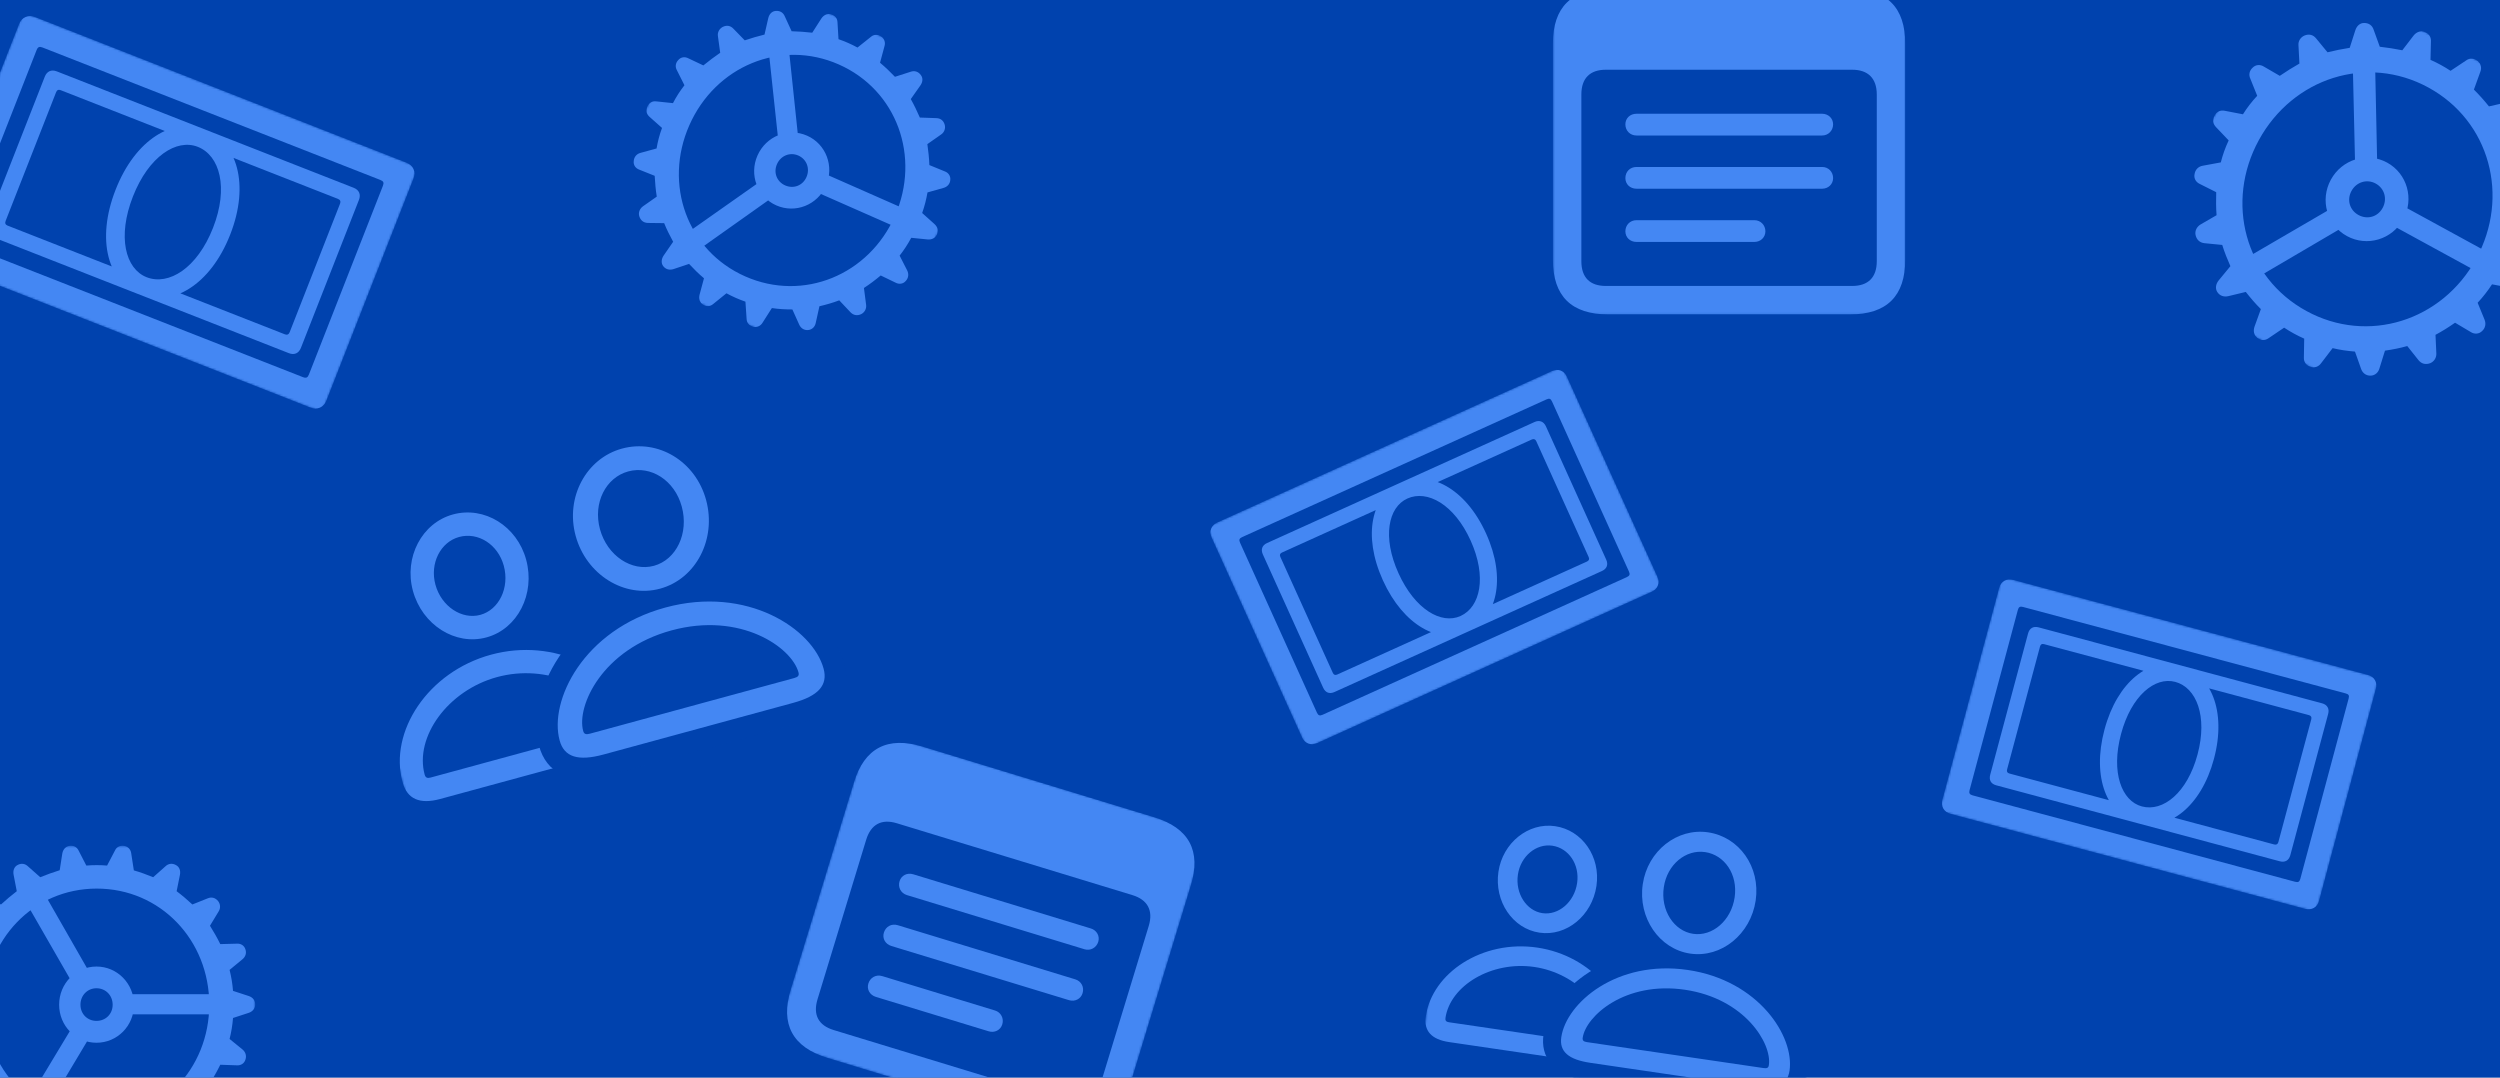
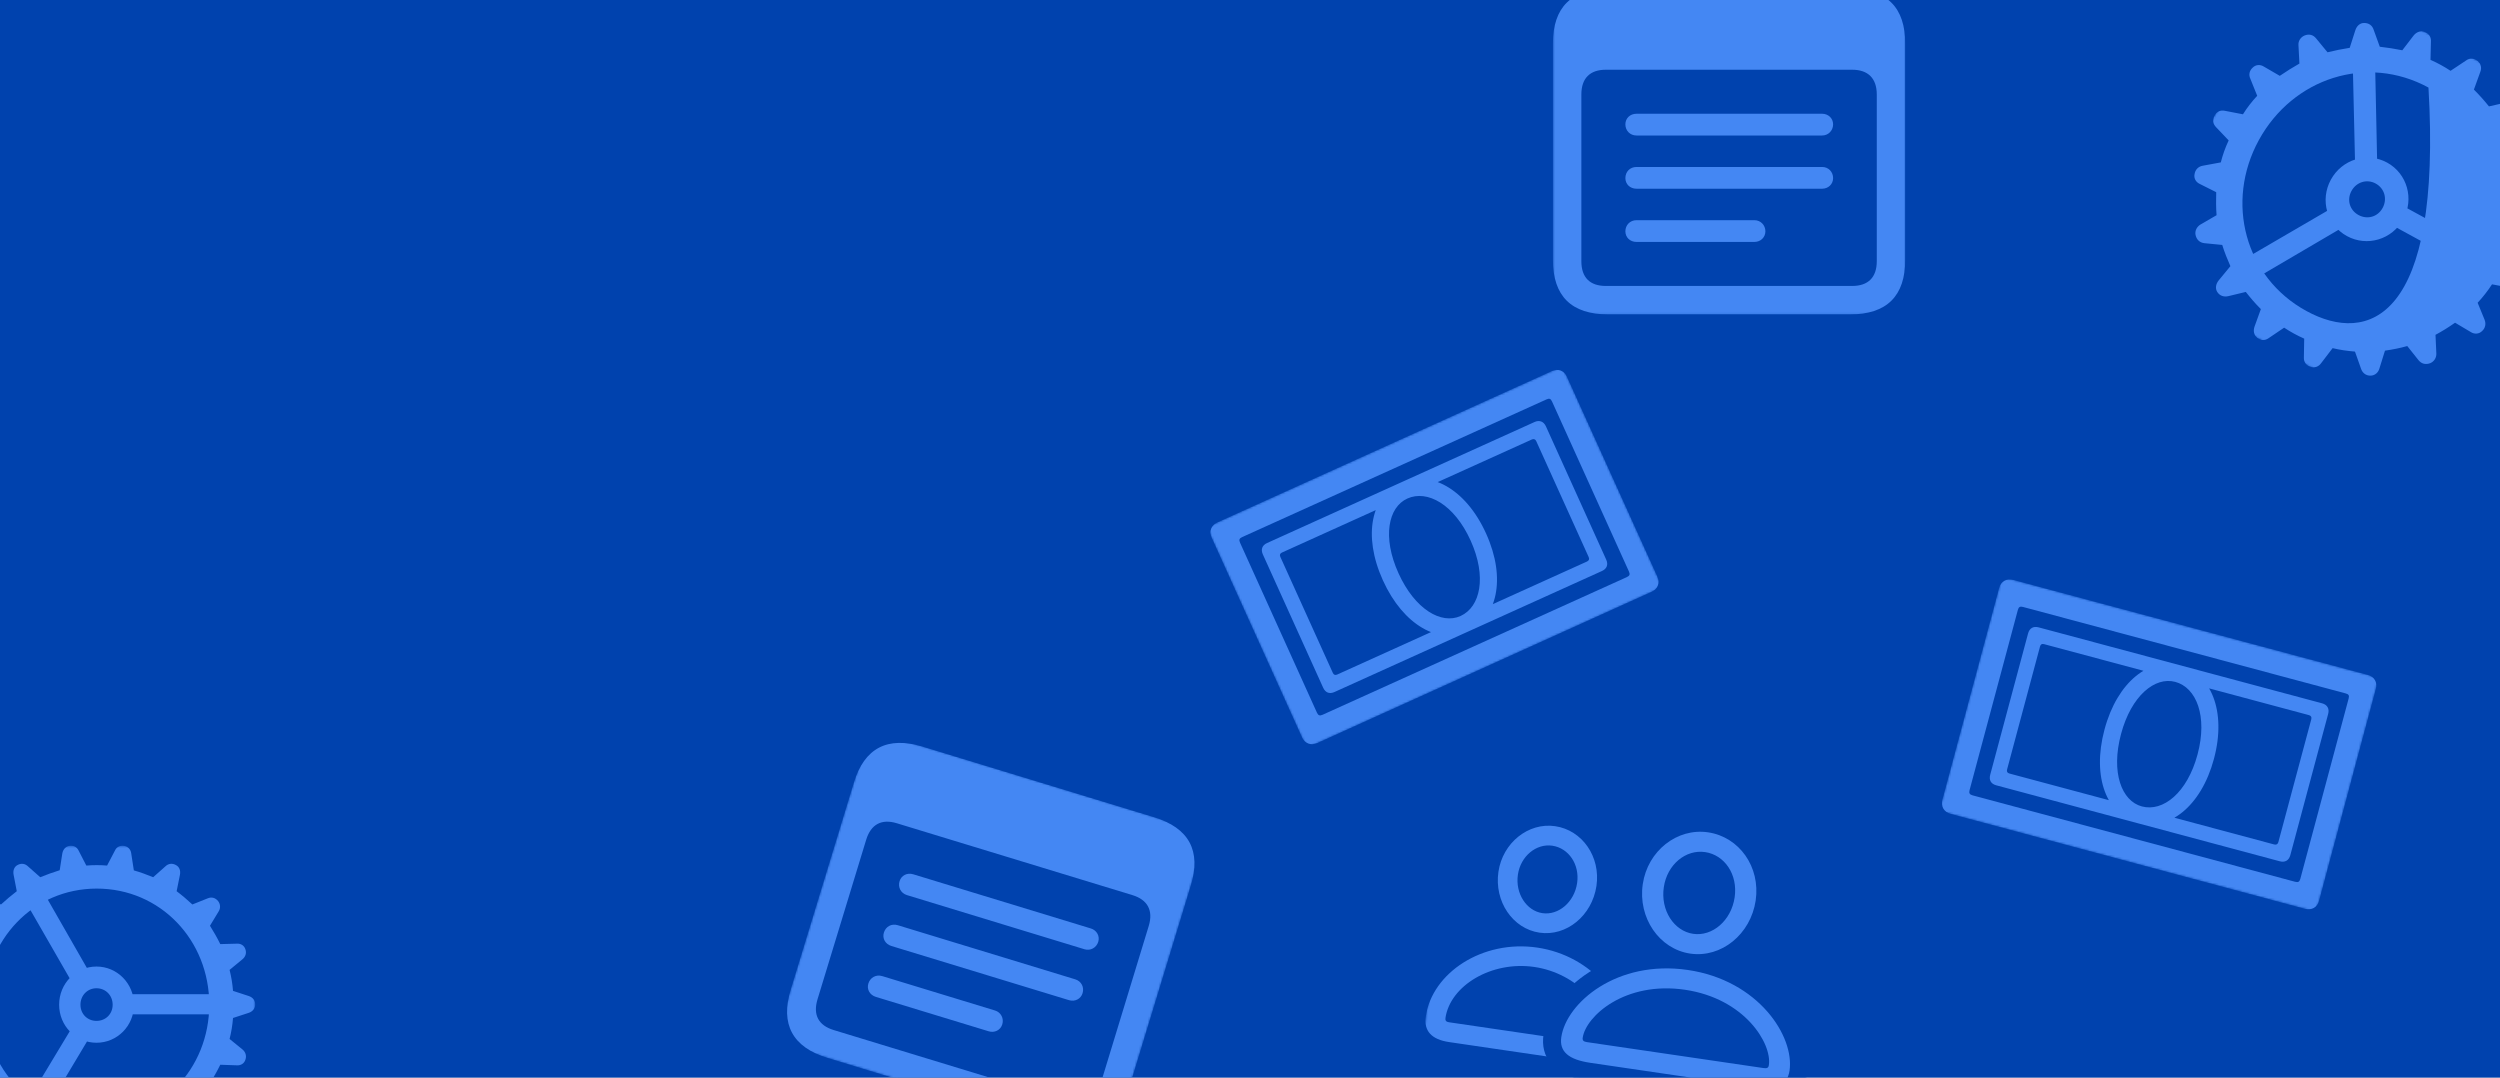
<svg xmlns="http://www.w3.org/2000/svg" width="1160" height="500" viewBox="0 0 1160 500" fill="none">
  <rect width="1160" height="500" fill="#CCCCCC" />
  <g clip-path="url(#clip0_163_3834)">
    <rect width="1160" height="500" fill="#0042AE" />
    <mask id="mask0_163_3834" style="mask-type:luminance" maskUnits="userSpaceOnUse" x="-29" y="392" width="148" height="148">
      <path d="M118.414 392.42H-28.477V539.754H118.414V392.42Z" fill="white" />
    </mask>
    <g mask="url(#mask0_163_3834)">
      <path d="M44.902 530.687C46.496 530.687 48.089 530.62 49.683 530.484L53.402 537.583C54.199 539.205 55.793 540.017 57.652 539.679C59.445 539.341 60.707 537.989 60.906 536.096L62.101 528.253C65.156 527.442 68.144 526.293 71.066 525.008L76.777 530.146C78.105 531.363 79.964 531.769 81.691 530.755C83.218 529.876 83.949 528.118 83.484 526.225L81.957 518.585C84.48 516.692 87.004 514.596 89.261 512.365L96.3 515.34C98.16 516.084 99.886 515.61 101.214 514.056C102.277 512.703 102.476 510.81 101.48 509.188L97.43 502.495C99.156 499.858 100.75 497.018 102.211 494.043L109.914 494.314C111.64 494.449 113.367 493.503 113.898 491.609C114.496 489.852 113.898 488.094 112.504 486.945L106.527 482.077C107.324 478.967 107.855 475.721 108.121 472.341L115.359 469.975C117.218 469.367 118.414 467.947 118.414 466.054C118.414 464.093 117.218 462.741 115.359 462.133L108.121 459.766C107.855 456.386 107.324 453.208 106.527 450.03L112.504 445.095C113.832 444.013 114.496 442.323 113.898 440.565C113.367 438.672 111.64 437.726 109.914 437.861L102.211 438.064C100.75 435.089 99.156 432.317 97.43 429.545L101.48 422.852C102.41 421.364 102.277 419.471 101.214 418.119C99.886 416.497 98.16 416.091 96.367 416.835L89.261 419.674C87.004 417.578 84.48 415.415 81.957 413.522L83.484 405.95C83.882 403.921 83.218 402.231 81.691 401.42C79.964 400.406 78.105 400.676 76.777 401.961L71.066 407.031C68.144 405.814 65.156 404.733 62.101 403.854L60.906 396.079C60.707 394.186 59.445 392.834 57.652 392.496C55.793 392.158 54.132 392.969 53.402 394.524L49.683 401.623C48.089 401.488 46.496 401.42 44.902 401.42C43.242 401.42 41.714 401.488 40.055 401.623L36.402 394.524C35.605 392.969 34.011 392.158 32.152 392.496C30.359 392.834 29.23 394.186 28.898 396.079L27.702 403.786C24.648 404.733 21.66 405.814 18.671 407.031L13.027 402.028C11.632 400.676 9.839 400.406 8.046 401.42C6.585 402.231 5.921 403.921 6.32 405.95L7.781 413.522C5.324 415.415 2.734 417.578 0.476 419.674L-6.563 416.835C-8.356 416.091 -10.082 416.497 -11.411 418.119C-12.473 419.471 -12.672 421.364 -11.743 422.852L-7.625 429.545C-9.352 432.317 -10.879 435.089 -12.407 438.064L-20.11 437.861C-21.903 437.726 -23.563 438.672 -24.094 440.565C-24.692 442.323 -24.161 444.013 -22.7 445.095L-16.723 450.03C-17.52 453.208 -18.051 456.386 -18.25 459.766L-25.622 462.133C-27.481 462.673 -28.477 464.093 -28.477 466.054C-28.477 468.014 -27.481 469.367 -25.622 469.975L-18.25 472.341C-18.051 475.721 -17.52 478.967 -16.723 482.077L-22.7 486.945C-24.161 488.094 -24.692 489.852 -24.094 491.609C-23.563 493.503 -21.903 494.449 -20.11 494.314L-12.407 494.043C-10.879 497.018 -9.352 499.858 -7.625 502.495L-11.676 509.188C-12.606 510.81 -12.54 512.703 -11.411 514.056C-10.082 515.61 -8.356 516.084 -6.497 515.34L0.476 512.365C2.734 514.596 5.324 516.692 7.781 518.585L6.32 526.225C5.988 528.118 6.585 529.876 8.046 530.755C9.839 531.769 11.632 531.363 13.027 530.146L18.671 525.008C21.66 526.293 24.648 527.442 27.702 528.321L28.898 536.096C29.23 537.989 30.359 539.341 32.152 539.679C34.011 540.017 35.605 539.205 36.402 537.583L40.055 530.484C41.648 530.62 43.242 530.687 44.902 530.687ZM44.902 519.802C15.417 519.802 -7.161 496.004 -7.161 466.121C-7.161 436.171 15.417 412.305 44.902 412.305C74.386 412.305 97.097 436.171 97.097 466.121C97.097 496.004 74.386 519.802 44.902 519.802ZM33.347 455.71L41.183 450.639L19.003 411.899L10.835 416.564L33.347 455.71ZM59.711 470.651H103.871V461.321H59.711V470.651ZM41.316 481.671L33.546 476.533L10.171 515.34L18.273 520.208L41.316 481.671ZM44.769 483.835C54.398 483.835 62.168 475.992 62.168 466.189C62.168 456.386 54.398 448.475 44.769 448.475C35.14 448.475 27.437 456.386 27.437 466.189C27.437 475.992 35.14 483.835 44.769 483.835ZM44.769 473.694C40.586 473.694 37.332 470.516 37.332 466.189C37.332 461.862 40.586 458.549 44.769 458.549C49.019 458.549 52.273 461.862 52.273 466.189C52.273 470.516 49.019 473.694 44.769 473.694Z" fill="#5093FF" fill-opacity="0.85" />
    </g>
    <g clip-path="url(#clip1_163_3834)">
      <mask id="mask1_163_3834" style="mask-type:luminance" maskUnits="userSpaceOnUse" x="-34" y="5" width="228" height="187">
-         <path d="M193.937 77.57L10.936 5.815L-33.627 119.465L149.375 191.22L193.937 77.57Z" fill="white" />
-       </mask>
+         </mask>
      <g mask="url(#mask1_163_3834)">
        <path d="M-6.138 104.225C-7.162 106.838 -6.273 108.853 -3.708 109.859L134.028 163.865C136.524 164.844 138.615 163.998 139.64 161.384L166.544 92.768C167.542 90.224 166.61 88.114 164.114 87.135L26.378 33.129C23.813 32.123 21.764 33.065 20.767 35.609L-6.138 104.225ZM2.616 102.501L26.016 42.823C26.42 41.791 27.121 41.432 28.161 41.84L156.817 92.285C157.856 92.693 158.195 93.46 157.791 94.492L134.391 154.17C133.986 155.202 133.216 155.534 132.176 155.127L3.521 104.681C2.481 104.273 2.211 103.533 2.616 102.501ZM64.848 136.739C79.821 142.61 97.594 132.365 106.814 108.852C116.007 85.406 109.907 65.88 94.934 60.01C80.377 54.301 62.839 64.559 53.647 88.004C44.427 111.518 50.291 131.032 64.848 136.739ZM68.03 128.626C58.186 124.766 54.354 109.858 61.687 91.157C68.993 72.525 81.91 64.263 91.753 68.123C102.012 72.145 106.148 87.093 98.842 105.726C91.509 124.427 78.288 132.648 68.03 128.626Z" fill="#4487F3" />
-         <path d="M-31.47 113.965C-32.764 117.265 -31.409 120.335 -28.081 121.64L143.898 189.073C147.226 190.378 150.237 189.02 151.531 185.72L191.807 83.001C193.101 79.701 191.788 76.727 188.461 75.422L16.481 7.989C13.154 6.684 10.1 7.946 8.806 11.246L-31.47 113.965ZM-17.344 110.778L16.974 23.254C17.567 21.741 18.31 21.477 19.766 22.048L176.426 83.475C177.951 84.073 178.248 84.744 177.655 86.257L143.337 173.781C142.77 175.225 142.07 175.585 140.544 174.987L-16.116 113.56C-17.572 112.989 -17.91 112.222 -17.344 110.778Z" fill="#4487F3" />
      </g>
    </g>
    <mask id="mask2_163_3834" style="mask-type:luminance" maskUnits="userSpaceOnUse" x="560" y="170" width="212" height="177">
      <path d="M724.88 170L560 244.596L606.327 346.993L771.207 272.397L724.88 170Z" fill="white" />
    </mask>
    <g mask="url(#mask2_163_3834)">
      <path d="M613.934 319.073C615 321.428 616.9 322.135 619.211 321.09L743.308 264.945C745.556 263.928 746.342 262.005 745.277 259.651L717.307 197.829C716.27 195.537 714.279 194.796 712.031 195.813L587.934 251.958C585.623 253.003 584.928 254.959 585.965 257.251L613.934 319.073ZM618.421 312.193L594.094 258.424C593.674 257.495 593.887 256.801 594.824 256.378L710.74 203.934C711.676 203.511 712.4 203.78 712.821 204.709L737.147 258.478C737.567 259.408 737.292 260.13 736.355 260.553L620.44 312.996C619.503 313.42 618.841 313.122 618.421 312.193ZM680.978 293.144C694.468 287.041 699.129 268.739 689.544 247.553C679.987 226.43 663.191 217.909 649.701 224.012C636.585 229.946 632.085 248.102 641.641 269.226C651.226 290.411 667.862 299.078 680.978 293.144ZM677.671 285.834C668.802 289.847 656.509 282.797 648.886 265.948C641.291 249.161 644.14 235.335 653.008 231.322C662.251 227.14 674.767 234.015 682.362 250.803C689.985 267.652 686.914 281.653 677.671 285.834Z" fill="#4487F3" />
      <path d="M604.085 342.037C605.43 345.01 608.325 346.088 611.323 344.732L766.273 274.629C769.271 273.273 770.31 270.415 768.965 267.441L727.094 174.894C725.749 171.92 722.944 170.876 719.946 172.232L564.996 242.335C561.999 243.692 560.869 246.516 562.214 249.489L604.085 342.037ZM611.057 330.673L575.38 251.816C574.764 250.453 575.067 249.794 576.379 249.2L717.526 185.342C718.9 184.72 719.533 184.956 720.15 186.319L755.827 265.176C756.415 266.477 756.203 267.171 754.828 267.792L613.681 331.651C612.369 332.244 611.646 331.974 611.057 330.673Z" fill="#4487F3" />
    </g>
    <g clip-path="url(#clip2_163_3834)">
      <mask id="mask3_163_3834" style="mask-type:luminance" maskUnits="userSpaceOnUse" x="899" y="267" width="205" height="157">
        <path d="M1103.77 314.529L928.965 267.69L899.876 376.25L1074.68 423.088L1103.77 314.529Z" fill="white" />
      </mask>
      <g mask="url(#mask3_163_3834)">
        <path d="M923.46 359.481C922.791 361.977 923.812 363.729 926.262 364.385L1057.83 399.638C1060.21 400.277 1062.04 399.288 1062.71 396.792L1080.27 331.249C1080.92 328.819 1079.85 326.984 1077.47 326.345L945.9 291.092C943.45 290.436 941.673 291.508 941.022 293.938L923.46 359.481ZM931.291 357.004L946.565 299.999C946.829 299.014 947.434 298.613 948.427 298.879L1071.32 331.808C1072.31 332.074 1072.7 332.741 1072.44 333.726L1057.16 390.731C1056.9 391.716 1056.23 392.1 1055.23 391.834L932.343 358.905C931.35 358.639 931.027 357.989 931.291 357.004ZM991.747 381.932C1006.05 385.764 1021.26 374.564 1027.27 352.104C1033.28 329.709 1025.69 312.471 1011.39 308.639C997.48 304.913 982.489 316.101 976.489 338.496C970.47 360.956 977.841 378.206 991.747 381.932ZM993.823 374.182C984.421 371.662 979.382 358.417 984.169 340.553C988.938 322.756 999.906 313.869 1009.31 316.389C1019.11 319.014 1024.43 332.265 1019.66 350.063C1014.87 367.927 1003.62 376.807 993.823 374.182Z" fill="#4487F3" />
        <path d="M901.284 370.996C900.439 374.148 901.995 376.817 905.173 377.669L1069.45 421.686C1072.63 422.538 1075.24 420.986 1076.09 417.834L1102.38 319.717C1103.22 316.564 1101.71 313.978 1098.54 313.127L934.262 269.109C931.083 268.258 928.419 269.726 927.574 272.878L901.284 370.996ZM913.88 366.628L936.281 283.025C936.669 281.58 937.321 281.262 938.712 281.635L1088.35 321.731C1089.81 322.121 1090.15 322.705 1089.76 324.15L1067.36 407.753C1066.99 409.132 1066.39 409.534 1064.93 409.143L915.29 369.047C913.899 368.674 913.51 368.007 913.88 366.628Z" fill="#4487F3" />
      </g>
    </g>
    <g clip-path="url(#clip3_163_3834)">
      <mask id="mask4_163_3834" style="mask-type:luminance" maskUnits="userSpaceOnUse" x="359" y="338" width="201" height="194">
        <path d="M559.982 386.502L403.605 338.807L359.5 483.415L515.877 531.109L559.982 386.502Z" fill="white" />
      </mask>
      <g mask="url(#mask4_163_3834)">
        <path d="M384.137 490.929L491.317 523.619C507.716 528.62 518.366 522.949 523.295 506.785L552.515 410.982C557.445 394.819 551.773 384.17 535.374 379.168L428.194 346.479C411.796 341.477 401.092 347.046 396.138 363.288L366.919 459.091C361.965 475.333 367.739 485.928 384.137 490.929ZM386.813 477.937C379.83 475.807 377.11 470.948 379.336 463.65L401.903 389.659C404.104 382.441 409.098 379.847 416.081 381.977L525.458 415.337C532.441 417.467 535.216 422.43 533.014 429.648L510.448 503.639C508.222 510.936 503.174 513.427 496.19 511.297L386.813 477.937Z" fill="#4487F3" />
        <path d="M420.831 415.33L503.217 440.457C505.963 441.295 508.752 439.743 509.589 436.997C510.403 434.329 508.907 431.644 506.161 430.806L423.775 405.679C420.871 404.793 418.209 406.211 417.396 408.879C416.558 411.624 417.928 414.444 420.831 415.33ZM413.628 438.947L496.014 464.074C498.76 464.912 501.501 463.518 502.314 460.85C503.176 458.025 501.703 455.261 498.958 454.423L416.571 429.296C413.668 428.41 410.982 429.907 410.121 432.731C409.307 435.399 410.725 438.061 413.628 438.947ZM406.425 462.564L458.759 478.526C461.505 479.364 464.246 477.97 465.06 475.302C465.897 472.556 464.449 469.713 461.703 468.875L409.368 452.913C406.465 452.028 403.755 453.603 402.917 456.348C402.104 459.017 403.521 461.679 406.425 462.564Z" fill="#4487F3" />
      </g>
    </g>
    <g clip-path="url(#clip4_163_3834)">
      <mask id="mask5_163_3834" style="mask-type:luminance" maskUnits="userSpaceOnUse" x="151" y="179" width="247" height="206">
-         <path d="M356.832 179.39L151.988 235.169L192.56 384.164L397.403 328.386L356.832 179.39Z" fill="white" />
-       </mask>
+         </mask>
      <g mask="url(#mask5_163_3834)">
        <path d="M225.716 295.756C240.157 291.823 248.469 275.613 244.131 259.682C239.889 244.102 224.761 234.727 210.179 238.698C195.737 242.63 187.368 258.629 191.591 274.139C195.91 290 211.274 299.688 225.716 295.756ZM222.868 285.298C214.315 287.627 204.789 281.401 202.037 271.295C199.342 261.399 204.403 251.503 213.026 249.155C221.859 246.749 231.061 252.611 233.756 262.507C236.546 272.754 231.491 282.95 222.868 285.298ZM204.262 370.726L282.148 349.518C291.682 346.922 295.328 341.782 293.187 333.922C286.843 310.622 257.268 295.758 227.824 303.775C198.451 311.774 180.425 339.599 186.769 362.899C188.91 370.76 194.728 373.322 204.262 370.726ZM199.681 360.816C198.279 361.198 197.425 360.827 197.043 359.424C192.304 342.018 207.728 320.404 230.652 314.162C253.647 307.901 277.83 318.729 282.57 336.135C282.952 337.538 282.474 338.272 281.072 338.653L199.681 360.816Z" fill="#4487F3" />
        <path d="M282.573 359.654L370.623 335.678C389.271 330.6 394.995 319.543 391.747 307.612C385.249 283.75 349.258 260.532 306.073 272.291C262.82 284.069 243.639 322.311 250.137 346.172C253.386 358.103 263.856 364.751 282.573 359.654ZM306.303 273.133C322.988 268.59 332.556 250.078 327.625 231.971C322.733 214.004 305.361 203.582 288.606 208.145C271.992 212.669 262.24 230.778 267.094 248.604C272.005 266.641 289.688 277.657 306.303 273.133Z" fill="#0042AE" />
        <path d="M306.303 273.133C322.988 268.59 332.556 250.078 327.625 231.971C322.733 214.004 305.361 203.582 288.606 208.145C271.992 212.669 262.24 230.778 267.094 248.604C272.005 266.641 289.688 277.657 306.303 273.133ZM303.417 262.536C293.182 265.323 281.763 257.953 278.381 245.531C275.055 233.319 281.117 221.567 291.492 218.742C301.938 215.898 312.994 222.763 316.338 235.044C319.721 247.467 313.793 259.711 303.417 262.536ZM279.974 350.109L368.024 326.133C379.662 322.965 384.244 317.947 382.142 310.227C377.135 291.839 346.688 271.559 308.692 281.905C270.626 292.271 254.664 325.188 259.671 343.576C261.773 351.296 268.267 353.297 279.974 350.109ZM273.724 340.428C271.901 340.924 270.996 340.643 270.595 339.169C267.442 327.589 279.4 301.265 311.577 292.503C343.685 283.76 367.339 300.387 370.492 311.967C370.894 313.441 370.326 314.123 368.504 314.619L273.724 340.428Z" fill="#4487F3" />
      </g>
    </g>
    <g clip-path="url(#clip5_163_3834)">
      <mask id="mask6_163_3834" style="mask-type:luminance" maskUnits="userSpaceOnUse" x="270" y="-18" width="195" height="195">
        <path d="M464.475 41.369L330.07 -17.894L270.628 116.918L405.034 176.18L464.475 41.369Z" fill="white" />
      </mask>
      <g mask="url(#mask6_163_3834)">
-         <path d="M341.428 138.226C342.887 138.869 344.372 139.45 345.885 139.969L346.424 147.965C346.498 149.771 347.629 151.157 349.467 151.597C351.244 152.011 352.944 151.283 353.89 149.631L358.148 142.938C361.27 143.428 364.468 143.582 367.66 143.585L370.812 150.59C371.537 152.24 373.074 153.361 375.063 153.13C376.815 152.942 378.193 151.628 378.531 149.708L380.216 142.102C383.289 141.388 386.443 140.488 389.409 139.358L394.65 144.919C396.052 146.35 397.822 146.614 399.664 145.727C401.182 144.918 402.128 143.267 401.872 141.38L400.866 133.622C403.509 131.905 406.113 129.95 408.65 127.817L415.589 131.173C417.115 131.993 419.076 131.824 420.326 130.306C421.582 128.939 421.744 127.089 420.932 125.475L417.427 118.609C419.411 116.085 421.207 113.33 422.813 110.344L430.391 111.099C432.338 111.293 434.004 110.476 434.768 108.744C435.559 106.95 435.011 105.23 433.555 103.924L427.887 98.838C429.007 95.638 429.803 92.516 430.356 89.287L437.816 87.182C439.468 86.728 440.757 85.45 440.92 83.6C441.197 81.653 439.999 80.091 438.365 79.518L431.235 76.596C431.098 73.284 430.758 70.105 430.297 66.872L436.703 62.382C438.154 61.396 438.796 59.611 438.37 57.945C437.809 55.924 436.393 54.857 434.452 54.813L426.805 54.545C425.585 51.716 424.149 48.719 422.604 45.969L427.056 39.656C428.239 37.961 428.313 36.147 427.243 34.788C426.072 33.164 424.262 32.661 422.528 33.3L415.257 35.636C413.075 33.344 410.776 31.148 408.336 29.112L410.379 21.515C410.961 19.703 410.352 17.957 408.847 16.924C407.283 15.865 405.436 15.937 404.14 17.065L397.874 22.06C396.47 21.294 395.039 20.589 393.581 19.946C392.062 19.276 390.637 18.722 389.064 18.176L388.585 10.207C388.484 8.462 387.352 7.077 385.515 6.636C383.738 6.222 382.16 7.004 381.092 8.602L376.888 15.172C373.712 14.806 370.541 14.59 367.316 14.498L364.17 7.643C363.439 5.843 361.908 4.872 359.858 5.077C358.194 5.23 356.904 6.508 356.451 8.525L354.732 16.043C351.72 16.784 348.478 17.718 345.566 18.725L340.271 13.287C338.931 11.883 337.187 11.558 335.317 12.507C333.8 13.315 332.854 14.967 333.104 16.703L334.171 24.488C331.473 26.328 328.957 28.248 326.359 30.354L319.393 27.061C317.807 26.213 315.906 26.41 314.656 27.927C313.4 29.295 313.204 31.056 314.105 32.635L317.582 39.562C315.571 42.148 313.803 44.842 312.257 47.854L304.557 47.046C302.638 46.79 301.154 47.687 300.362 49.482C299.572 51.275 299.937 52.915 301.393 54.221L307.183 59.361C306.002 62.534 305.179 65.717 304.653 68.885L297.22 70.928C295.42 71.39 294.225 72.784 294.063 74.633C293.785 76.58 294.922 78.116 296.617 78.715L303.775 81.576C303.972 84.914 304.224 88.128 304.74 91.238L298.333 95.727C296.828 96.837 296.125 98.596 296.612 100.289C297.2 102.247 298.589 103.377 300.59 103.446L308.171 103.538C309.336 106.49 310.86 109.453 312.345 112.176L307.926 118.577C306.858 120.175 306.696 122.025 307.678 123.418C308.91 125.07 310.714 125.422 312.481 124.871L319.719 122.447C321.935 124.828 324.205 127.085 326.646 129.121L324.603 136.718C324.143 138.584 324.63 140.277 326.134 141.309C327.699 142.369 329.485 142.269 330.869 141.106L337.075 136.084C338.478 136.851 339.909 137.556 341.428 138.226ZM345.82 128.266C318.841 116.371 307.784 85.486 319.84 58.144C331.923 30.738 362.211 18.01 389.189 29.905C416.167 41.801 427.32 72.801 415.236 100.206C403.18 127.549 372.798 140.161 345.82 128.266ZM361.105 64.96L370.321 63.481L365.656 19.086L356.3 20.059L361.105 64.96ZM379.2 89.267L419.607 107.083L423.371 98.546L382.964 80.73L379.2 89.267ZM357.923 91.929L352.886 84.093L315.842 110.171L321.291 117.894L357.923 91.929ZM360.21 95.302C369.02 99.187 379.293 95.145 383.248 86.175C387.203 77.206 383.286 66.833 374.475 62.948C365.665 59.063 355.425 63.194 351.47 72.163C347.515 81.133 351.399 91.417 360.21 95.302ZM364.301 86.023C360.473 84.335 358.778 80.115 360.523 76.156C362.269 72.196 366.583 70.478 370.411 72.166C374.3 73.88 375.94 78.224 374.195 82.183C372.449 86.143 368.19 87.737 364.301 86.023Z" fill="#5093FF" fill-opacity="0.85" />
-       </g>
+         </g>
    </g>
    <g clip-path="url(#clip6_163_3834)">
      <mask id="mask7_163_3834" style="mask-type:luminance" maskUnits="userSpaceOnUse" x="988" y="-18" width="221" height="221">
        <path d="M1208.37 60.298L1066.33 -17.319L988.689 124.765L1130.72 202.382L1208.37 60.298Z" fill="white" />
      </mask>
      <g mask="url(#mask7_163_3834)">
-         <path d="M1064.42 154.794C1065.96 155.636 1067.54 156.413 1069.15 157.125L1069 165.936C1068.92 167.921 1070.03 169.546 1072.01 170.203C1073.92 170.824 1075.85 170.187 1077.04 168.466L1082.33 161.535C1085.71 162.367 1089.21 162.838 1092.71 163.142L1095.53 171.115C1096.17 172.991 1097.75 174.364 1099.96 174.299C1101.9 174.258 1103.53 172.949 1104.08 170.877L1106.63 162.703C1110.07 162.211 1113.61 161.523 1116.97 160.565L1122.21 167.153C1123.61 168.852 1125.53 169.308 1127.64 168.511C1129.38 167.768 1130.57 166.048 1130.46 163.957L1130.07 155.362C1133.13 153.731 1136.16 151.835 1139.15 149.738L1146.45 154.069C1148.05 155.112 1150.22 155.112 1151.73 153.567C1153.23 152.188 1153.58 150.177 1152.84 148.331L1149.62 140.479C1152.03 137.9 1154.26 135.052 1156.3 131.933L1164.54 133.475C1166.66 133.871 1168.57 133.134 1169.56 131.308C1170.6 129.417 1170.15 127.481 1168.68 125.912L1162.92 119.806C1164.45 116.405 1165.61 113.06 1166.51 109.575L1174.89 107.973C1176.75 107.632 1178.28 106.353 1178.63 104.342C1179.11 102.235 1177.94 100.41 1176.2 99.628L1168.65 95.754C1168.8 92.113 1168.72 88.597 1168.51 85.012L1175.96 80.698C1177.64 79.755 1178.51 77.859 1178.19 75.994C1177.76 73.727 1176.31 72.424 1174.18 72.193L1165.82 71.177C1164.74 67.963 1163.44 64.543 1162 61.384L1167.46 54.889C1168.92 53.144 1169.16 51.163 1168.12 49.573C1166.98 47.683 1165.04 46.961 1163.08 47.498L1154.88 49.371C1152.7 46.653 1150.38 44.031 1147.89 41.569L1150.83 33.44C1151.64 31.509 1151.13 29.538 1149.57 28.265C1147.95 26.956 1145.92 26.861 1144.4 27.975L1137.06 32.856C1135.59 31.883 1134.08 30.976 1132.54 30.134C1130.94 29.257 1129.43 28.515 1127.75 27.768L1127.96 18.992C1128.01 17.072 1126.89 15.447 1124.92 14.791C1123.01 14.169 1121.2 14.877 1119.88 16.527L1114.67 23.328C1111.21 22.627 1107.75 22.091 1104.22 21.685L1101.4 13.878C1100.77 11.837 1099.17 10.629 1096.91 10.659C1095.07 10.67 1093.53 11.949 1092.85 14.116L1090.27 22.19C1086.9 22.717 1083.25 23.435 1079.97 24.263L1074.66 17.805C1073.31 16.141 1071.43 15.619 1069.29 16.482C1067.55 17.225 1066.36 18.945 1066.48 20.871L1066.93 29.501C1063.8 31.262 1060.86 33.128 1057.82 35.19L1050.48 30.924C1048.81 29.846 1046.71 29.881 1045.2 31.426C1043.69 32.806 1043.32 34.716 1044.16 36.532L1047.34 44.449C1044.89 47.093 1042.7 49.876 1040.73 53.031L1032.36 51.418C1030.27 50.957 1028.56 51.8 1027.53 53.691C1026.5 55.581 1026.75 57.412 1028.22 58.981L1034.1 65.158C1032.51 68.523 1031.32 71.933 1030.45 75.353L1022.11 76.89C1020.09 77.226 1018.65 78.641 1018.3 80.651C1017.81 82.758 1018.92 84.548 1020.73 85.365L1028.32 89.174C1028.23 92.85 1028.21 96.395 1028.49 99.851L1021.04 104.165C1019.29 105.239 1018.36 107.099 1018.73 109C1019.2 111.201 1020.62 112.569 1022.81 112.835L1031.12 113.65C1032.13 116.995 1033.53 120.385 1034.9 123.508L1029.47 130.104C1028.15 131.754 1027.8 133.765 1028.75 135.385C1029.95 137.31 1031.89 137.866 1033.88 137.429L1042.05 135.457C1044.26 138.275 1046.55 140.962 1049.04 143.424L1046.1 151.553C1045.42 153.554 1045.8 155.455 1047.35 156.728C1048.97 158.037 1050.94 158.096 1052.57 156.953L1059.84 152.037C1061.31 153.01 1062.81 153.917 1064.42 154.794ZM1070.16 144.297C1041.65 128.718 1032.36 93.837 1048.1 65.02C1063.89 36.136 1098.3 25.051 1126.81 40.631C1155.32 56.21 1164.7 91.226 1148.92 120.11C1133.17 148.927 1098.67 159.877 1070.16 144.297ZM1092.76 76.383L1103.01 75.634L1101.98 26.555L1091.62 26.738L1092.76 76.383ZM1110.38 104.722L1153.08 128.057L1157.99 119.059L1115.29 95.725L1110.38 104.722ZM1086.78 105.63L1081.98 96.57L1038.93 121.642L1044.19 130.618L1086.78 105.63ZM1088.98 109.541C1098.29 114.629 1109.94 111.171 1115.11 101.718C1120.27 92.264 1116.93 80.53 1107.62 75.442C1098.31 70.354 1086.69 73.912 1081.52 83.366C1076.36 92.82 1079.67 104.453 1088.98 109.541ZM1094.33 99.762C1090.28 97.551 1088.81 92.767 1091.09 88.594C1093.37 84.422 1098.26 82.946 1102.31 85.157C1106.42 87.403 1107.82 92.317 1105.54 96.489C1103.26 100.662 1098.44 102.007 1094.33 99.762Z" fill="#5093FF" fill-opacity="0.85" />
+         <path d="M1064.42 154.794C1065.96 155.636 1067.54 156.413 1069.15 157.125L1069 165.936C1068.92 167.921 1070.03 169.546 1072.01 170.203C1073.92 170.824 1075.85 170.187 1077.04 168.466L1082.33 161.535C1085.71 162.367 1089.21 162.838 1092.71 163.142L1095.53 171.115C1096.17 172.991 1097.75 174.364 1099.96 174.299C1101.9 174.258 1103.53 172.949 1104.08 170.877L1106.63 162.703C1110.07 162.211 1113.61 161.523 1116.97 160.565L1122.21 167.153C1123.61 168.852 1125.53 169.308 1127.64 168.511C1129.38 167.768 1130.57 166.048 1130.46 163.957L1130.07 155.362C1133.13 153.731 1136.16 151.835 1139.15 149.738L1146.45 154.069C1148.05 155.112 1150.22 155.112 1151.73 153.567C1153.23 152.188 1153.58 150.177 1152.84 148.331L1149.62 140.479C1152.03 137.9 1154.26 135.052 1156.3 131.933L1164.54 133.475C1166.66 133.871 1168.57 133.134 1169.56 131.308C1170.6 129.417 1170.15 127.481 1168.68 125.912L1162.92 119.806C1164.45 116.405 1165.61 113.06 1166.51 109.575L1174.89 107.973C1176.75 107.632 1178.28 106.353 1178.63 104.342C1179.11 102.235 1177.94 100.41 1176.2 99.628L1168.65 95.754C1168.8 92.113 1168.72 88.597 1168.51 85.012L1175.96 80.698C1177.64 79.755 1178.51 77.859 1178.19 75.994C1177.76 73.727 1176.31 72.424 1174.18 72.193L1165.82 71.177C1164.74 67.963 1163.44 64.543 1162 61.384L1167.46 54.889C1168.92 53.144 1169.16 51.163 1168.12 49.573C1166.98 47.683 1165.04 46.961 1163.08 47.498L1154.88 49.371C1152.7 46.653 1150.38 44.031 1147.89 41.569L1150.83 33.44C1151.64 31.509 1151.13 29.538 1149.57 28.265C1147.95 26.956 1145.92 26.861 1144.4 27.975L1137.06 32.856C1135.59 31.883 1134.08 30.976 1132.54 30.134C1130.94 29.257 1129.43 28.515 1127.75 27.768L1127.96 18.992C1128.01 17.072 1126.89 15.447 1124.92 14.791C1123.01 14.169 1121.2 14.877 1119.88 16.527L1114.67 23.328C1111.21 22.627 1107.75 22.091 1104.22 21.685L1101.4 13.878C1100.77 11.837 1099.17 10.629 1096.91 10.659C1095.07 10.67 1093.53 11.949 1092.85 14.116L1090.27 22.19C1086.9 22.717 1083.25 23.435 1079.97 24.263L1074.66 17.805C1073.31 16.141 1071.43 15.619 1069.29 16.482C1067.55 17.225 1066.36 18.945 1066.48 20.871L1066.93 29.501C1063.8 31.262 1060.86 33.128 1057.82 35.19L1050.48 30.924C1048.81 29.846 1046.71 29.881 1045.2 31.426C1043.69 32.806 1043.32 34.716 1044.16 36.532L1047.34 44.449C1044.89 47.093 1042.7 49.876 1040.73 53.031L1032.36 51.418C1030.27 50.957 1028.56 51.8 1027.53 53.691C1026.5 55.581 1026.75 57.412 1028.22 58.981L1034.1 65.158C1032.51 68.523 1031.32 71.933 1030.45 75.353L1022.11 76.89C1020.09 77.226 1018.65 78.641 1018.3 80.651C1017.81 82.758 1018.92 84.548 1020.73 85.365L1028.32 89.174C1028.23 92.85 1028.21 96.395 1028.49 99.851L1021.04 104.165C1019.29 105.239 1018.36 107.099 1018.73 109C1019.2 111.201 1020.62 112.569 1022.81 112.835L1031.12 113.65C1032.13 116.995 1033.53 120.385 1034.9 123.508L1029.47 130.104C1028.15 131.754 1027.8 133.765 1028.75 135.385C1029.95 137.31 1031.89 137.866 1033.88 137.429L1042.05 135.457C1044.26 138.275 1046.55 140.962 1049.04 143.424L1046.1 151.553C1045.42 153.554 1045.8 155.455 1047.35 156.728C1048.97 158.037 1050.94 158.096 1052.57 156.953L1059.84 152.037C1061.31 153.01 1062.81 153.917 1064.42 154.794ZM1070.16 144.297C1041.65 128.718 1032.36 93.837 1048.1 65.02C1063.89 36.136 1098.3 25.051 1126.81 40.631C1133.17 148.927 1098.67 159.877 1070.16 144.297ZM1092.76 76.383L1103.01 75.634L1101.98 26.555L1091.62 26.738L1092.76 76.383ZM1110.38 104.722L1153.08 128.057L1157.99 119.059L1115.29 95.725L1110.38 104.722ZM1086.78 105.63L1081.98 96.57L1038.93 121.642L1044.19 130.618L1086.78 105.63ZM1088.98 109.541C1098.29 114.629 1109.94 111.171 1115.11 101.718C1120.27 92.264 1116.93 80.53 1107.62 75.442C1098.31 70.354 1086.69 73.912 1081.52 83.366C1076.36 92.82 1079.67 104.453 1088.98 109.541ZM1094.33 99.762C1090.28 97.551 1088.81 92.767 1091.09 88.594C1093.37 84.422 1098.26 82.946 1102.31 85.157C1106.42 87.403 1107.82 92.317 1105.54 96.489C1103.26 100.662 1098.44 102.007 1094.33 99.762Z" fill="#5093FF" fill-opacity="0.85" />
      </g>
    </g>
    <mask id="mask8_163_3834" style="mask-type:luminance" maskUnits="userSpaceOnUse" x="720" y="-6" width="165" height="152">
      <path d="M884.032 -5.296H720.543V145.888H884.032V-5.296Z" fill="white" />
    </mask>
    <g mask="url(#mask8_163_3834)">
      <path d="M746.301 145.888H858.356C875.5 145.888 884.032 137.356 884.032 120.458V20.298C884.032 3.399 875.5 -5.132 858.356 -5.132H746.301C729.157 -5.132 720.543 3.317 720.543 20.298V120.458C720.543 137.438 729.157 145.888 746.301 145.888ZM745.071 132.681C737.77 132.681 733.75 128.826 733.75 121.196V43.841C733.75 36.294 737.77 32.356 745.071 32.356H859.422C866.723 32.356 870.825 36.294 870.825 43.841V121.196C870.825 128.826 866.723 132.681 859.422 132.681H745.071Z" fill="#4487F3" />
      <path d="M759.344 62.872H845.477C848.348 62.872 850.563 60.575 850.563 57.704C850.563 54.915 848.348 52.782 845.477 52.782H759.344C756.309 52.782 754.176 54.915 754.176 57.704C754.176 60.575 756.309 62.872 759.344 62.872ZM759.344 87.563H845.477C848.348 87.563 850.563 85.43 850.563 82.642C850.563 79.688 848.348 77.474 845.477 77.474H759.344C756.309 77.474 754.176 79.688 754.176 82.642C754.176 85.43 756.309 87.563 759.344 87.563ZM759.344 112.255H814.059C816.93 112.255 819.144 110.122 819.144 107.333C819.144 104.462 816.93 102.165 814.059 102.165H759.344C756.309 102.165 754.176 104.462 754.176 107.333C754.176 110.122 756.309 112.255 759.344 112.255Z" fill="#4487F3" />
    </g>
    <g clip-path="url(#clip7_163_3834)">
      <mask id="mask9_163_3834" style="mask-type:luminance" maskUnits="userSpaceOnUse" x="658" y="360" width="197" height="157">
        <path d="M854.962 386.986L677.825 360.965L658.873 489.981L836.01 516.001L854.962 386.986Z" fill="white" />
      </mask>
      <g mask="url(#mask9_163_3834)">
        <path d="M714.345 432.758C726.834 434.592 738.73 424.854 740.757 411.06C742.738 397.569 734.213 385.204 721.603 383.351C709.115 381.517 697.245 391.072 695.272 404.502C693.255 418.236 701.857 430.923 714.345 432.758ZM715.676 423.703C708.28 422.616 703.02 414.58 704.305 405.829C705.564 397.26 712.816 391.311 720.273 392.406C727.911 393.528 733.043 401.173 731.785 409.742C730.481 418.614 723.132 424.798 715.676 423.703ZM672.454 483.533L739.805 493.426C748.049 494.637 752.602 491.891 753.602 485.085C756.566 464.91 738.728 443.417 713.267 439.676C687.867 435.945 664.542 451.392 661.578 471.567C660.578 478.373 664.209 482.322 672.454 483.533ZM672.259 474.316C671.047 474.138 670.512 473.563 670.691 472.347C672.905 457.276 692.123 445.759 711.946 448.671C731.83 451.591 746.863 468.14 744.65 483.212C744.471 484.427 743.854 484.833 742.641 484.655L672.259 474.316Z" fill="#4487F3" />
        <path d="M736.712 501.415L812.852 512.6C828.978 514.968 837.135 508.344 838.652 498.014C841.687 477.352 821.712 447.226 784.369 441.74C746.966 436.246 719.231 459.363 716.196 480.025C714.679 490.356 720.526 499.037 736.712 501.415ZM784.262 442.469C798.69 444.589 812.335 433.494 814.638 417.815C816.923 402.258 807.017 388.324 792.528 386.196C778.161 384.085 764.51 394.807 762.243 410.242C759.949 425.86 769.895 440.359 784.262 442.469Z" fill="#0042AE" />
        <path d="M784.262 442.469C798.69 444.589 812.335 433.494 814.638 417.815C816.923 402.258 807.017 388.324 792.528 386.196C778.161 384.085 764.51 394.807 762.243 410.242C759.949 425.86 769.895 440.359 784.262 442.469ZM785.61 433.293C776.759 431.993 770.423 422.432 772.003 411.676C773.556 401.102 782.209 394.054 791.18 395.372C800.213 396.699 806.439 405.746 804.877 416.381C803.297 427.137 794.582 434.611 785.61 433.293ZM737.926 493.15L814.066 504.335C824.129 505.813 829.365 503.478 830.347 496.794C832.686 480.871 816.003 454.892 783.146 450.065C750.229 445.23 726.78 465.314 724.441 481.236C723.459 487.921 727.801 491.663 737.926 493.15ZM736.364 483.546C734.787 483.315 734.183 482.792 734.371 481.515C735.844 471.488 753.973 455.155 781.798 459.242C809.563 463.32 822.229 484.178 820.756 494.205C820.569 495.481 819.9 495.817 818.324 495.586L736.364 483.546Z" fill="#4487F3" />
      </g>
    </g>
  </g>
  <defs>
    <clipPath id="clip0_163_3834">
      <rect width="1160" height="500" fill="white" />
    </clipPath>
    <clipPath id="clip1_163_3834">
      <rect width="203.317" height="182.756" fill="white" transform="translate(19.713 -18) rotate(21.41)" />
    </clipPath>
    <clipPath id="clip2_163_3834">
      <rect width="187.185" height="168.255" fill="white" transform="translate(934.548 245) rotate(15)" />
    </clipPath>
    <clipPath id="clip3_163_3834">
      <rect width="203" height="203" fill="white" transform="translate(396.026 313.805) rotate(16.962)" />
    </clipPath>
    <clipPath id="clip4_163_3834">
-       <rect width="217" height="180" fill="white" transform="translate(148.166 222.668) rotate(-15.232)" />
-     </clipPath>
+       </clipPath>
    <clipPath id="clip5_163_3834">
      <rect width="153" height="150" fill="white" transform="translate(329.761 -18.489) rotate(23.794)" />
    </clipPath>
    <clipPath id="clip6_163_3834">
      <rect width="168.59" height="164.844" fill="white" transform="translate(1066.05 -18) rotate(28.655)" />
    </clipPath>
    <clipPath id="clip7_163_3834">
      <rect width="183" height="152" fill="white" transform="translate(679.091 350) rotate(8.357)" />
    </clipPath>
  </defs>
</svg>